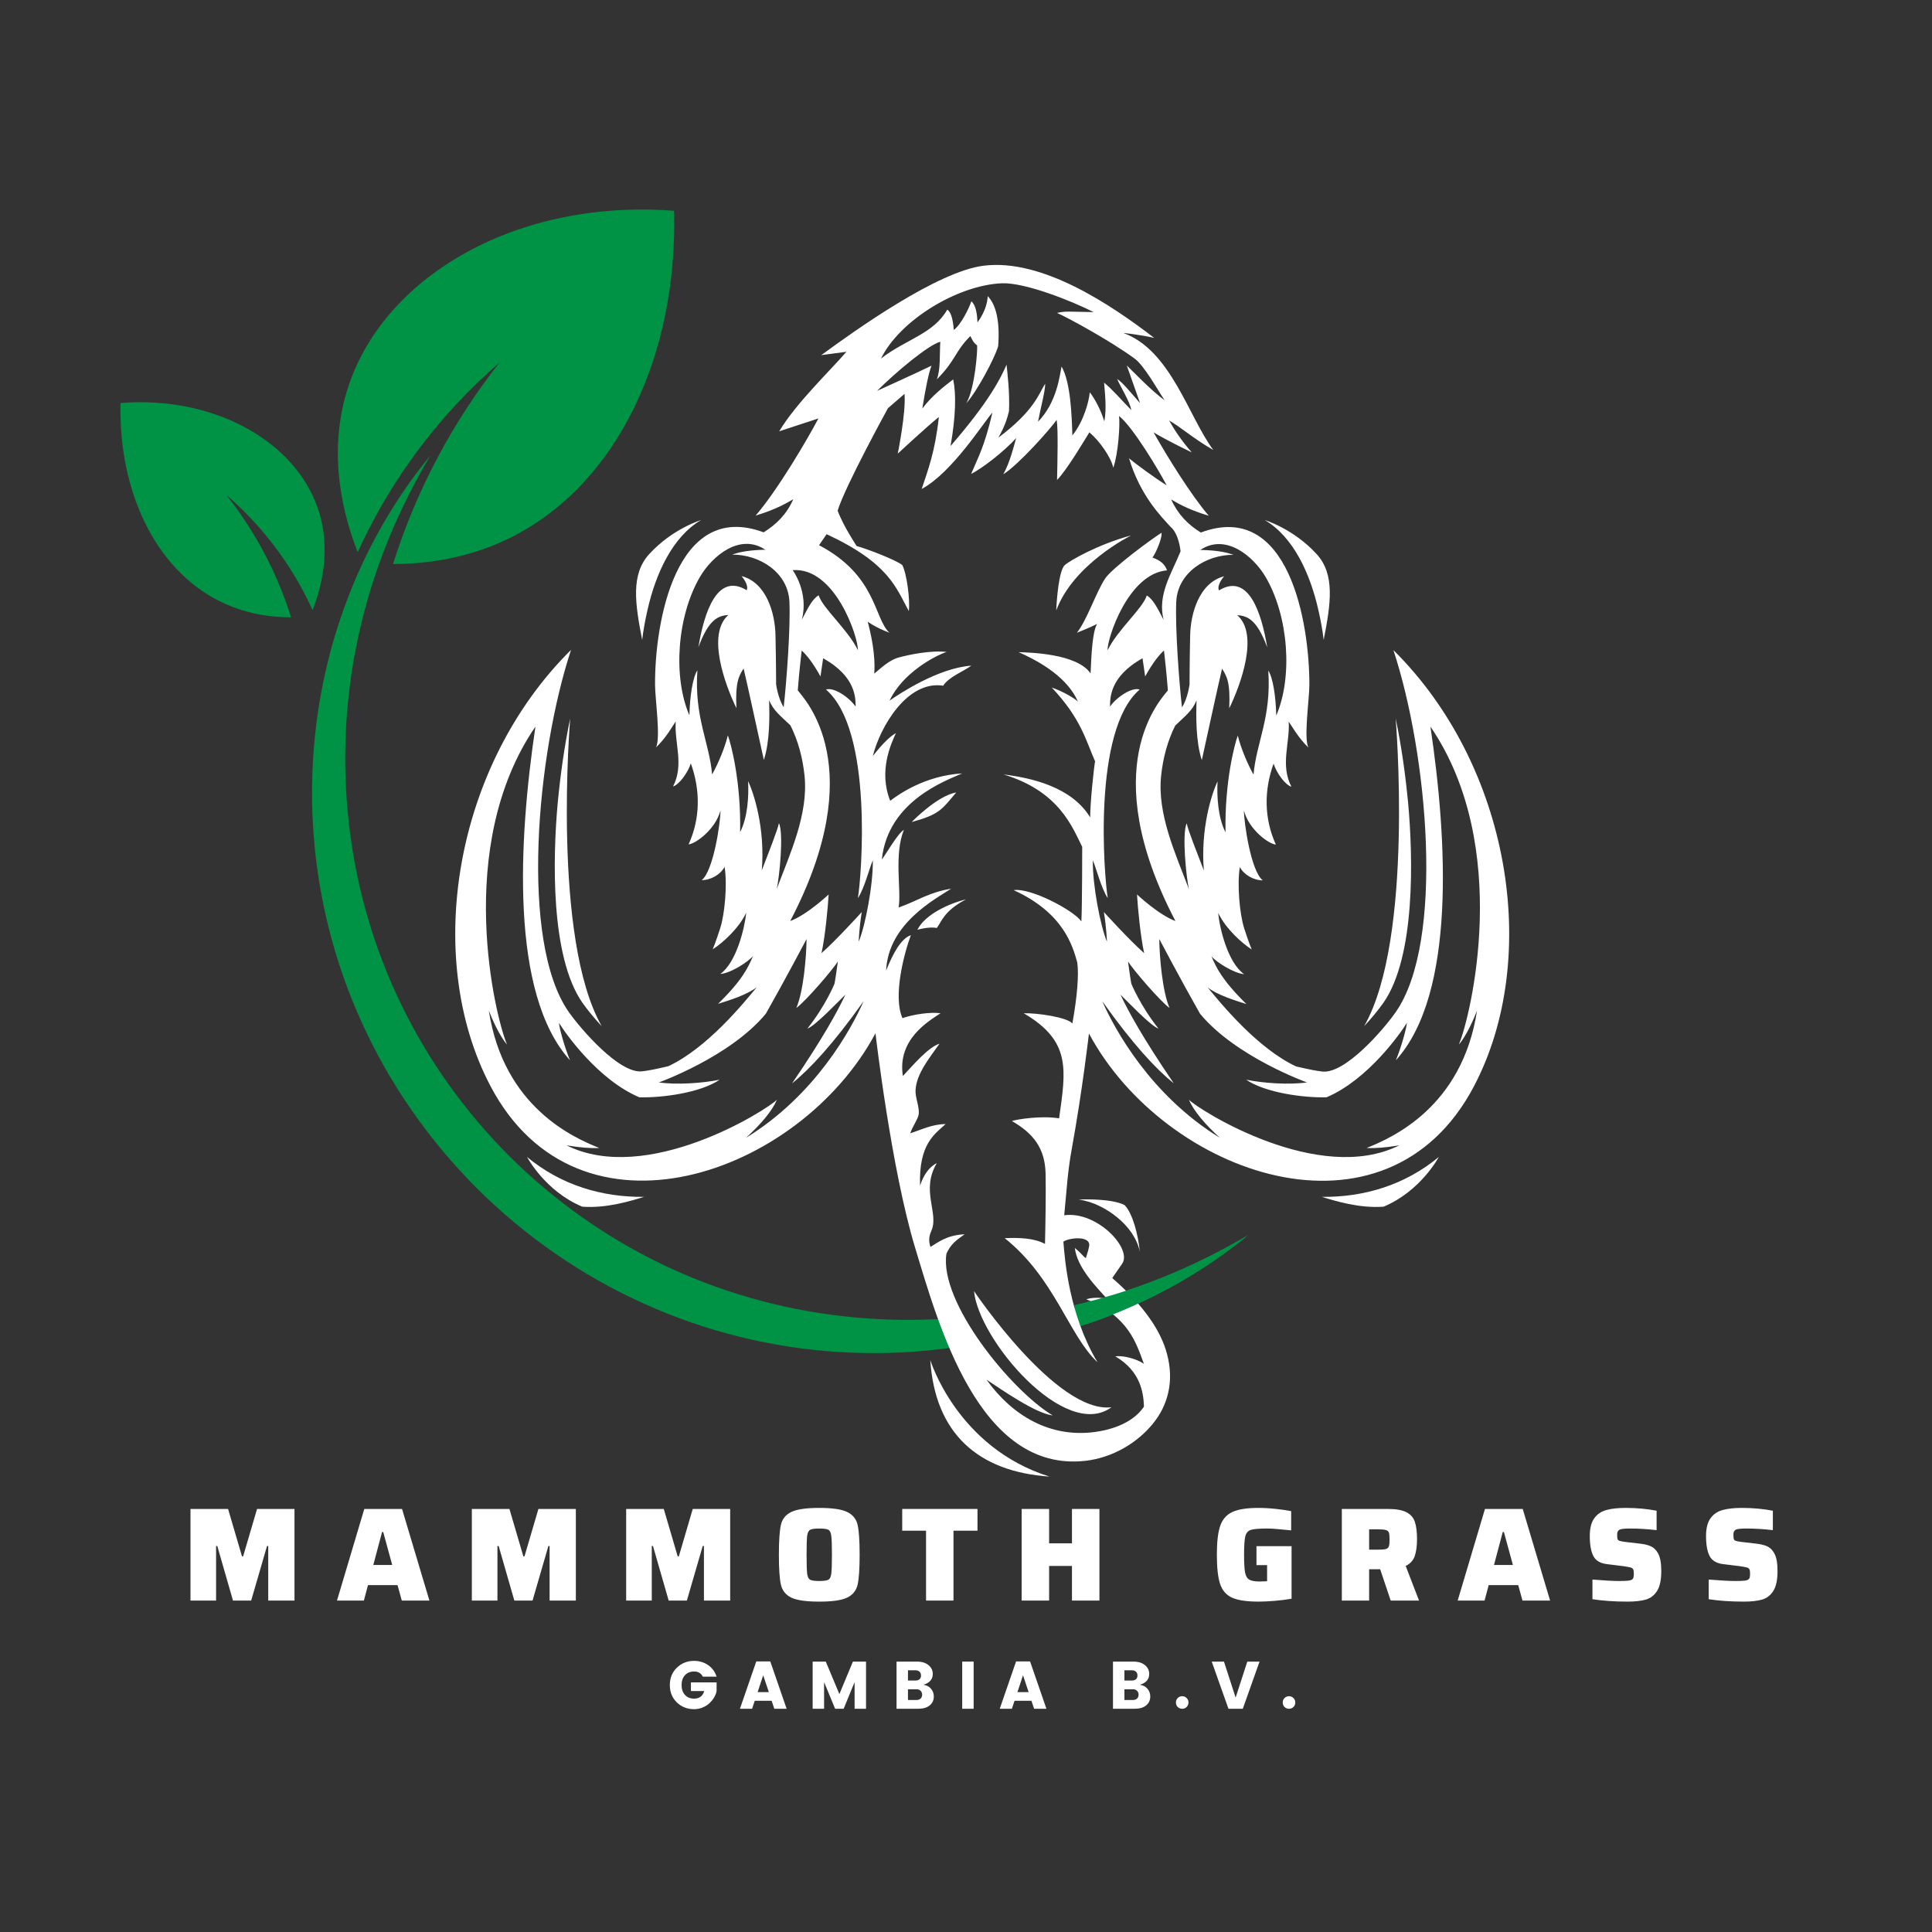
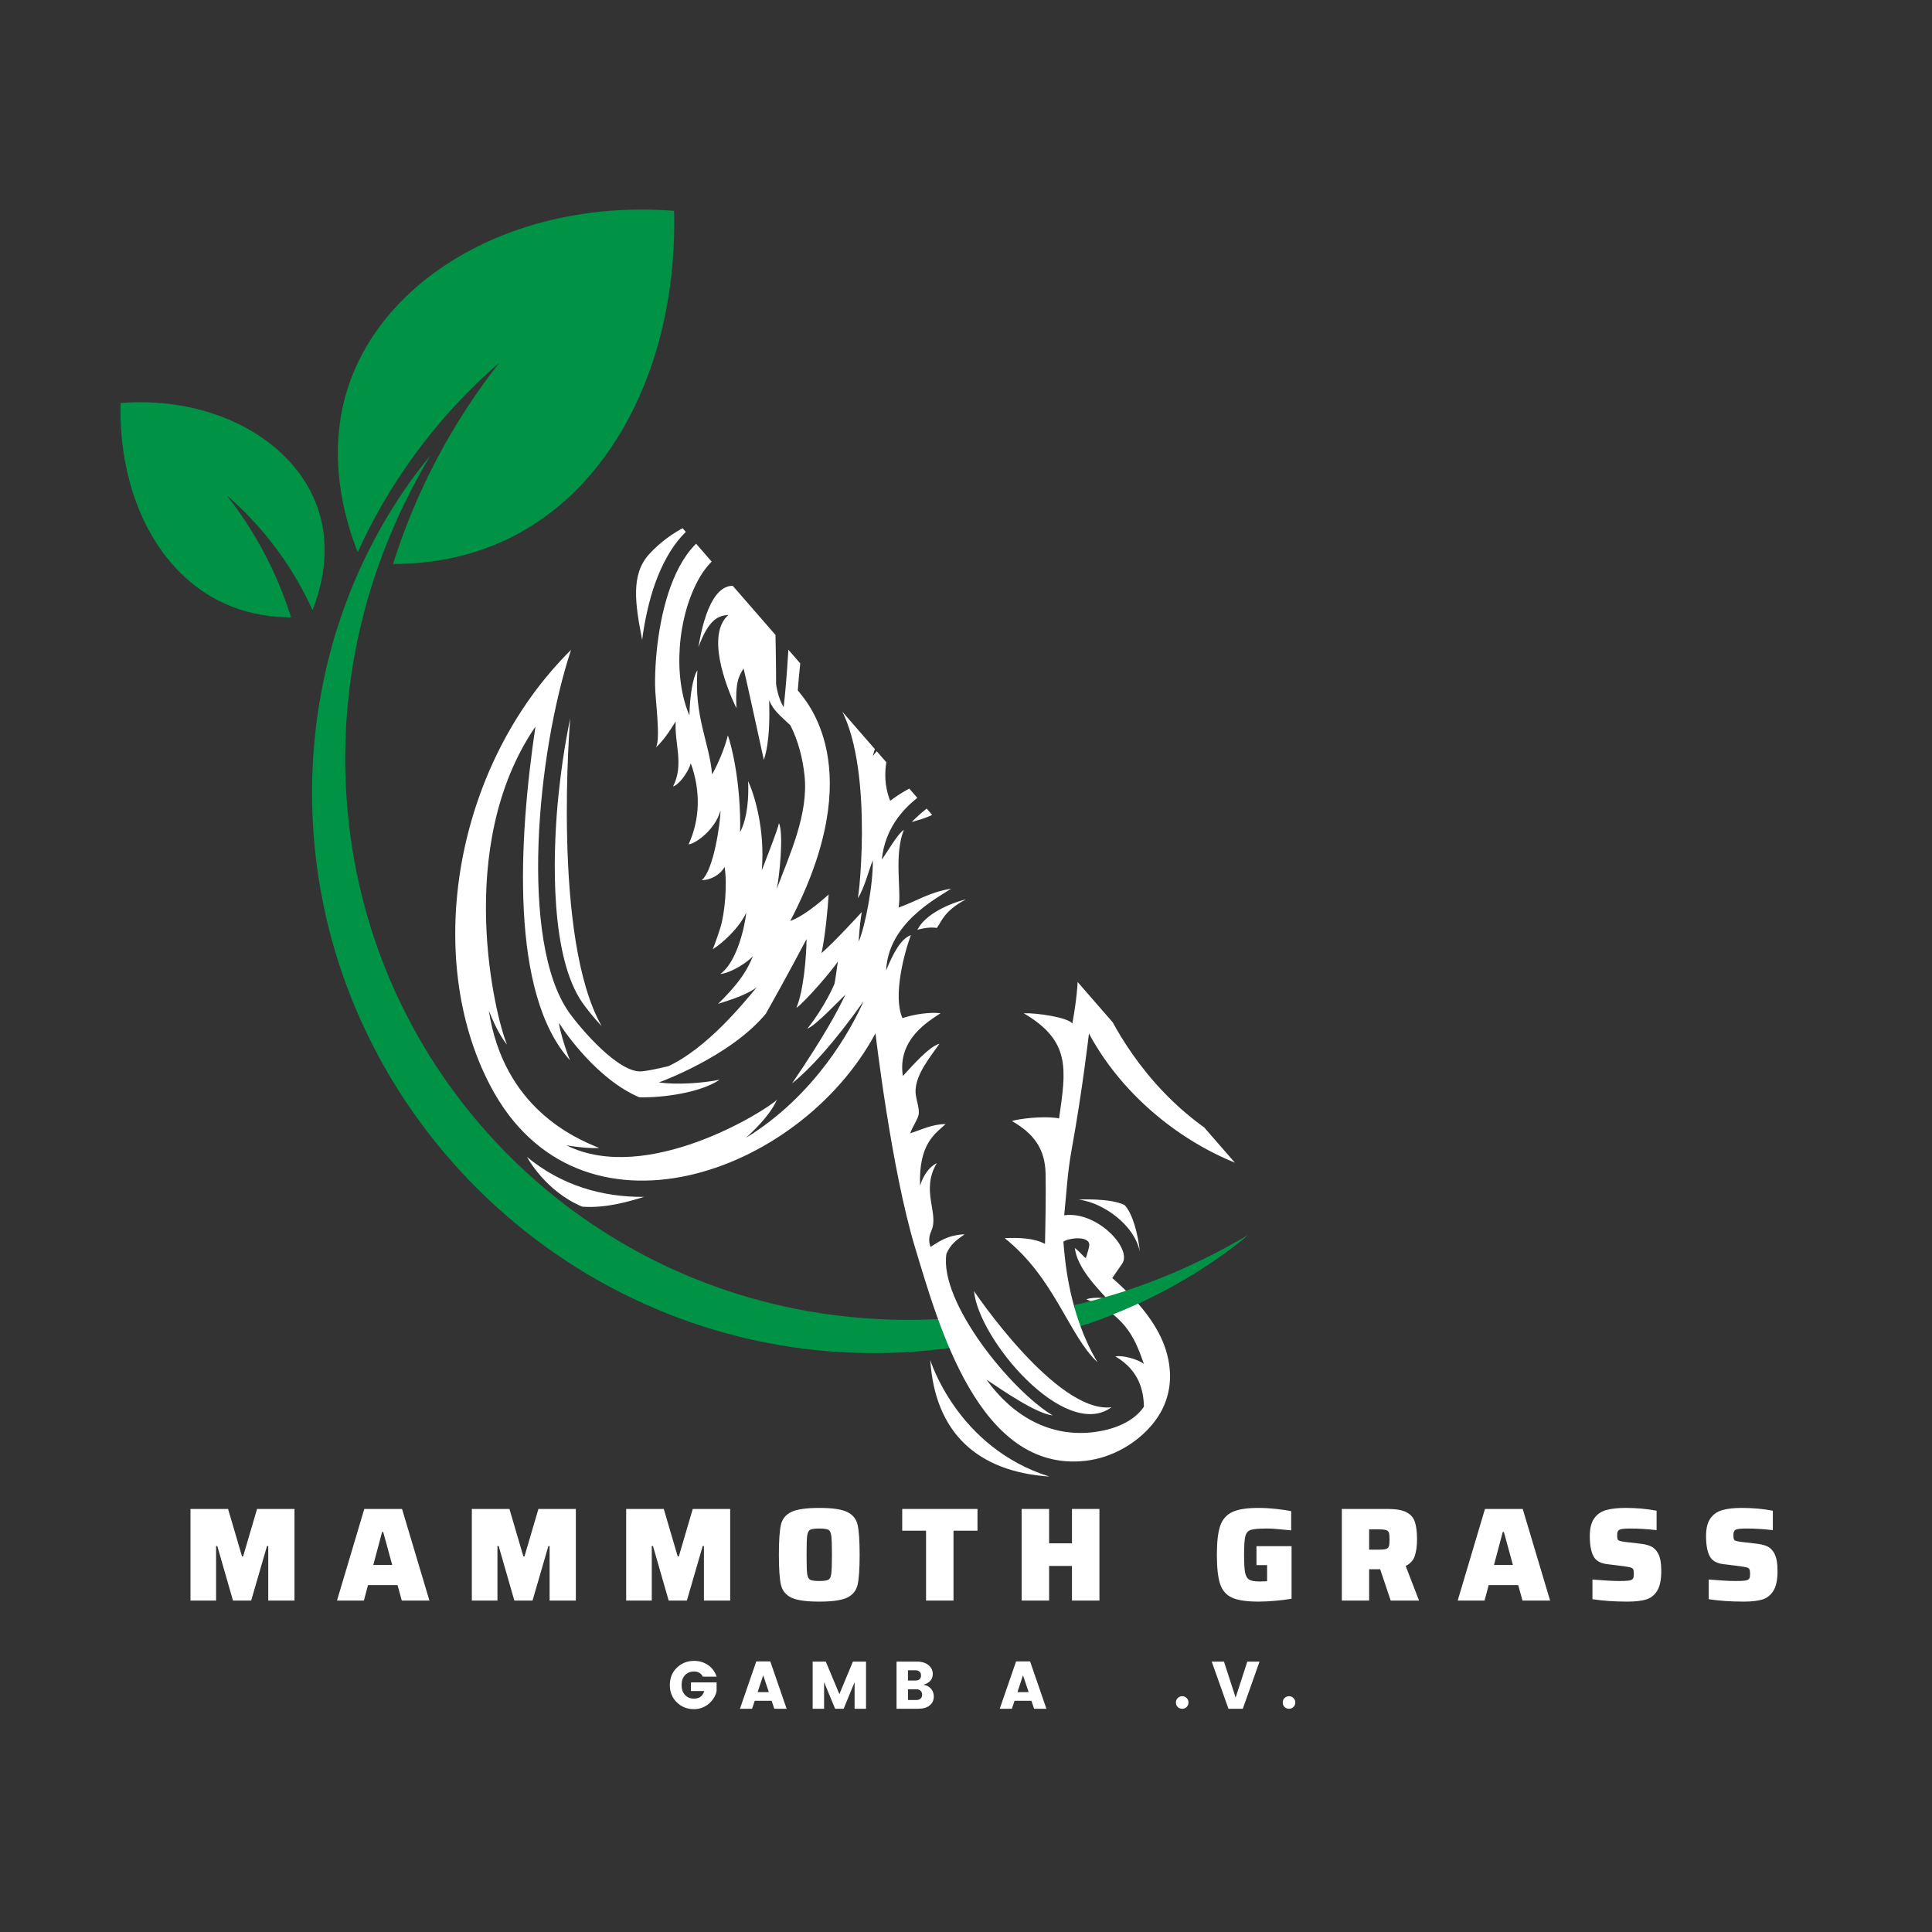
<svg xmlns="http://www.w3.org/2000/svg" width="500" viewBox="0 0 375 375" height="500" preserveAspectRatio="xMidYMid meet">
  <rect x="0" y="0" width="375" height="375" fill="#333333" stroke="none" />
  <defs>
    <clipPath id="f3ccd296de">
      <path d="M 208.578 88 L 242.246 88 L 242.246 262.746 L 208.578 262.746 Z M 208.578 88 " />
    </clipPath>
    <clipPath id="fa46410a54">
      <path d="M 60 88 L 185.746 88 L 185.746 262.746 L 60 262.746 Z M 60 88 " />
    </clipPath>
    <clipPath id="837012f6c0">
-       <path d="M 88 51.414 L 293 51.414 L 293 286.914 L 88 286.914 Z M 88 51.414 " />
+       <path d="M 88 51.414 L 293 286.914 L 88 286.914 Z M 88 51.414 " />
    </clipPath>
    <clipPath id="332aa065d3">
      <path d="M 211.055 88 L 241.805 88 L 241.805 262.746 L 211.055 262.746 Z M 211.055 88 " />
    </clipPath>
  </defs>
  <g id="bc598bbfa8">
    <g clip-rule="nonzero" clip-path="url(#f3ccd296de)">
      <path style=" stroke:none;fill-rule:nonzero;fill:#009245;fill-opacity:1;" d="M 90.504 88.449 C 89.707 89.82 88.914 91.188 88.16 92.582 L 87.598 93.621 C 87.41 93.969 87.23 94.32 87.047 94.668 C 86.863 95.02 86.676 95.367 86.504 95.719 L 85.977 96.777 L 85.711 97.305 L 85.457 97.836 L 84.945 98.902 C 84.609 99.613 84.285 100.328 83.957 101.039 L 83.484 102.117 C 83.328 102.477 83.168 102.832 83.02 103.195 C 82.723 103.922 82.406 104.641 82.125 105.367 C 80.961 108.273 79.914 111.215 78.992 114.191 C 78.078 117.168 77.285 120.168 76.617 123.199 C 75.949 126.227 75.406 129.273 74.996 132.332 C 74.801 133.863 74.613 135.395 74.477 136.93 L 74.375 138.082 C 74.34 138.465 74.316 138.852 74.289 139.234 L 74.211 140.387 L 74.148 141.539 C 73.992 144.613 73.961 147.684 74.055 150.754 C 74.152 153.824 74.387 156.883 74.723 159.922 C 74.887 161.445 75.109 162.957 75.336 164.469 L 75.707 166.73 L 76.137 168.977 C 76.449 170.473 76.762 171.965 77.133 173.445 C 77.223 173.812 77.305 174.184 77.402 174.555 L 77.699 175.66 L 77.996 176.762 C 78.098 177.133 78.207 177.496 78.312 177.859 C 79.156 180.789 80.121 183.672 81.215 186.516 C 81.488 187.227 81.777 187.93 82.055 188.637 C 82.129 188.812 82.195 188.988 82.27 189.164 L 82.492 189.688 L 82.938 190.738 C 83.227 191.438 83.555 192.125 83.863 192.82 C 84.023 193.164 84.176 193.512 84.34 193.855 L 84.836 194.879 C 90.117 205.832 97.293 215.828 105.879 224.414 C 114.492 232.973 124.52 240.121 135.5 245.387 L 136.531 245.883 C 136.875 246.047 137.223 246.199 137.57 246.355 C 138.262 246.668 138.953 246.992 139.656 247.281 L 140.707 247.723 L 141.234 247.945 C 141.41 248.02 141.586 248.086 141.766 248.16 C 142.473 248.438 143.18 248.727 143.891 249 L 146.035 249.789 L 148.195 250.535 C 149.645 251.012 151.102 251.477 152.57 251.891 C 158.465 253.59 164.461 254.781 170.559 255.465 C 173.609 255.809 176.676 256.039 179.75 256.133 C 182.828 256.227 185.91 256.195 188.992 256.043 L 190.148 255.98 C 190.535 255.957 190.918 255.926 191.305 255.898 C 191.691 255.871 192.074 255.848 192.461 255.816 L 193.613 255.711 C 195.152 255.578 196.688 255.391 198.223 255.195 C 198.992 255.094 199.758 254.973 200.523 254.867 L 201.672 254.676 C 202.051 254.609 202.438 254.559 202.816 254.484 C 204.344 254.211 205.867 253.918 207.387 253.578 C 210.422 252.914 213.434 252.125 216.418 251.211 C 219.406 250.297 222.359 249.262 225.277 248.098 C 226.008 247.816 226.727 247.504 227.453 247.211 C 227.816 247.062 228.176 246.902 228.535 246.746 L 229.617 246.273 C 230.332 245.949 231.051 245.625 231.762 245.289 L 232.828 244.781 L 233.363 244.527 L 233.891 244.262 L 234.953 243.738 C 235.305 243.562 235.652 243.375 236.004 243.195 C 236.355 243.016 236.707 242.836 237.055 242.648 L 238.102 242.086 C 239.492 241.336 240.867 240.547 242.242 239.754 L 241.316 240.5 C 241.004 240.746 240.699 241 240.383 241.238 L 239.438 241.965 C 239.121 242.211 238.801 242.445 238.48 242.68 L 237.516 243.387 C 237.191 243.621 236.863 243.844 236.539 244.074 C 236.215 244.305 235.887 244.535 235.559 244.758 L 234.562 245.426 L 234.066 245.758 L 233.562 246.082 L 232.555 246.723 C 232.219 246.945 231.875 247.145 231.535 247.355 L 230.512 247.98 C 229.82 248.383 229.133 248.793 228.434 249.184 L 227.383 249.77 C 227.035 249.969 226.68 250.156 226.324 250.344 C 223.496 251.852 220.594 253.234 217.617 254.484 C 214.645 255.727 211.613 256.832 208.52 257.797 C 205.434 258.762 202.297 259.598 199.121 260.27 C 197.531 260.605 195.938 260.91 194.332 261.172 L 193.129 261.371 C 192.727 261.434 192.328 261.488 191.922 261.547 C 191.52 261.605 191.117 261.664 190.715 261.715 L 189.504 261.863 C 186.27 262.254 183.023 262.496 179.758 262.594 C 176.492 262.676 173.227 262.629 169.965 262.426 C 169.148 262.371 168.332 262.336 167.516 262.254 L 166.293 262.145 C 165.883 262.105 165.477 262.074 165.07 262.023 L 162.629 261.738 L 160.195 261.395 C 158.578 261.141 156.961 260.863 155.352 260.535 C 154.949 260.457 154.547 260.383 154.145 260.293 L 152.945 260.027 L 151.742 259.762 C 151.34 259.668 150.945 259.562 150.547 259.465 C 144.141 257.887 137.938 255.734 131.934 253.012 C 119.926 247.613 108.93 239.973 99.594 230.68 C 97.27 228.352 95.047 225.922 92.93 223.398 C 90.82 220.871 88.816 218.258 86.938 215.555 C 83.172 210.145 79.926 204.438 77.207 198.434 C 74.477 192.445 72.32 186.262 70.738 179.875 C 70.641 179.477 70.535 179.082 70.441 178.684 L 70.176 177.484 L 69.91 176.289 C 69.824 175.891 69.75 175.488 69.668 175.086 C 69.34 173.484 69.062 171.871 68.809 170.258 C 68.305 167.027 67.973 163.773 67.77 160.52 C 67.57 157.266 67.523 154.004 67.605 150.754 C 67.703 147.504 67.945 144.266 68.336 141.039 L 68.484 139.828 C 68.535 139.426 68.594 139.027 68.652 138.625 C 68.711 138.223 68.766 137.82 68.828 137.422 L 69.027 136.223 C 69.289 134.621 69.598 133.031 69.934 131.449 C 70.105 130.656 70.293 129.871 70.469 129.082 C 70.664 128.297 70.855 127.512 71.062 126.73 L 71.379 125.562 L 71.539 124.977 L 71.711 124.395 L 72.051 123.234 C 72.16 122.844 72.289 122.465 72.41 122.078 C 73.379 119 74.484 115.977 75.73 113.008 C 76.977 110.035 78.359 107.141 79.883 104.324 C 80.25 103.613 80.652 102.918 81.043 102.223 C 81.43 101.527 81.844 100.84 82.25 100.148 L 82.875 99.129 C 83.086 98.789 83.289 98.445 83.508 98.113 L 84.156 97.105 L 84.48 96.605 L 84.812 96.109 L 85.48 95.117 C 85.703 94.785 85.938 94.465 86.164 94.137 C 86.395 93.812 86.621 93.484 86.855 93.164 L 87.562 92.203 C 87.801 91.883 88.035 91.562 88.281 91.25 L 89.008 90.305 C 89.25 89.988 89.504 89.684 89.75 89.375 Z M 90.504 88.449 " />
    </g>
    <g style="fill:#ffffff;fill-opacity:1;">
      <g transform="translate(35.425, 310.669)">
        <path style="stroke:none" d="M 16.641 0 L 16.641 -10.594 L 16.406 -10.594 L 13.328 0 L 9.797 0 L 6.75 -10.594 L 6.516 -10.594 L 6.516 0 L 1.547 0 L 1.547 -17.781 L 8.844 -17.781 L 11.547 -8.578 L 11.766 -8.578 L 14.469 -17.781 L 21.734 -17.781 L 21.734 0 Z M 16.641 0 " />
      </g>
    </g>
    <g style="fill:#ffffff;fill-opacity:1;">
      <g transform="translate(65.38, 310.669)">
        <path style="stroke:none" d="M 12.609 0 L 11.781 -3 L 6.047 -3 L 5.25 0 L 0.031 0 L 5.328 -17.781 L 12.656 -17.781 L 17.969 0 Z M 9 -13.312 L 8.781 -13.312 L 7.078 -6.906 L 10.75 -6.906 Z M 9 -13.312 " />
      </g>
    </g>
    <g style="fill:#ffffff;fill-opacity:1;">
      <g transform="translate(90.037, 310.669)">
        <path style="stroke:none" d="M 16.641 0 L 16.641 -10.594 L 16.406 -10.594 L 13.328 0 L 9.797 0 L 6.75 -10.594 L 6.516 -10.594 L 6.516 0 L 1.547 0 L 1.547 -17.781 L 8.844 -17.781 L 11.547 -8.578 L 11.766 -8.578 L 14.469 -17.781 L 21.734 -17.781 L 21.734 0 Z M 16.641 0 " />
      </g>
    </g>
    <g style="fill:#ffffff;fill-opacity:1;">
      <g transform="translate(119.993, 310.669)">
        <path style="stroke:none" d="M 16.641 0 L 16.641 -10.594 L 16.406 -10.594 L 13.328 0 L 9.797 0 L 6.75 -10.594 L 6.516 -10.594 L 6.516 0 L 1.547 0 L 1.547 -17.781 L 8.844 -17.781 L 11.547 -8.578 L 11.766 -8.578 L 14.469 -17.781 L 21.734 -17.781 L 21.734 0 Z M 16.641 0 " />
      </g>
    </g>
    <g style="fill:#ffffff;fill-opacity:1;">
      <g transform="translate(149.948, 310.669)">
        <path style="stroke:none" d="M 9.078 0.203 C 6.523 0.203 4.707 -0.055 3.625 -0.578 C 2.551 -1.109 1.883 -1.945 1.625 -3.094 C 1.363 -4.238 1.234 -6.172 1.234 -8.891 C 1.234 -11.609 1.363 -13.539 1.625 -14.688 C 1.883 -15.832 2.551 -16.664 3.625 -17.188 C 4.707 -17.719 6.523 -17.984 9.078 -17.984 C 11.617 -17.984 13.426 -17.719 14.5 -17.188 C 15.582 -16.664 16.254 -15.832 16.516 -14.688 C 16.773 -13.539 16.906 -11.609 16.906 -8.891 C 16.906 -6.172 16.773 -4.238 16.516 -3.094 C 16.254 -1.945 15.582 -1.109 14.5 -0.578 C 13.426 -0.055 11.617 0.203 9.078 0.203 Z M 9.078 -3.797 C 9.953 -3.797 10.539 -3.879 10.844 -4.047 C 11.145 -4.211 11.332 -4.609 11.406 -5.234 C 11.488 -5.859 11.531 -7.078 11.531 -8.891 C 11.531 -10.703 11.488 -11.922 11.406 -12.547 C 11.332 -13.172 11.145 -13.566 10.844 -13.734 C 10.539 -13.898 9.953 -13.984 9.078 -13.984 C 8.191 -13.984 7.598 -13.898 7.297 -13.734 C 6.992 -13.566 6.801 -13.172 6.719 -12.547 C 6.645 -11.93 6.609 -10.711 6.609 -8.891 C 6.609 -7.066 6.645 -5.844 6.719 -5.219 C 6.801 -4.602 6.992 -4.211 7.297 -4.047 C 7.598 -3.879 8.191 -3.797 9.078 -3.797 Z M 9.078 -3.797 " />
      </g>
    </g>
    <g style="fill:#ffffff;fill-opacity:1;">
      <g transform="translate(174.761, 310.669)">
        <path style="stroke:none" d="M 4.984 0 L 4.984 -13.562 L 0.359 -13.562 L 0.359 -17.781 L 14.969 -17.781 L 14.969 -13.562 L 10.312 -13.562 L 10.312 0 Z M 4.984 0 " />
      </g>
    </g>
    <g style="fill:#ffffff;fill-opacity:1;">
      <g transform="translate(196.756, 310.669)">
        <path style="stroke:none" d="M 11.312 0 L 11.312 -6.719 L 6.875 -6.719 L 6.875 0 L 1.547 0 L 1.547 -17.781 L 6.875 -17.781 L 6.875 -11.109 L 11.312 -11.109 L 11.312 -17.781 L 16.641 -17.781 L 16.641 0 Z M 11.312 0 " />
      </g>
    </g>
    <g style="fill:#ffffff;fill-opacity:1;">
      <g transform="translate(221.621, 310.669)">
        <path style="stroke:none" d="" />
      </g>
    </g>
    <g style="fill:#ffffff;fill-opacity:1;">
      <g transform="translate(234.959, 310.669)">
        <path style="stroke:none" d="M 8.922 -6.875 L 8.922 -10.562 L 15.734 -10.562 L 15.734 -0.359 C 14.805 -0.191 13.738 -0.055 12.531 0.047 C 11.32 0.148 10.254 0.203 9.328 0.203 C 7.055 0.203 5.352 -0.047 4.219 -0.547 C 3.094 -1.047 2.312 -1.926 1.875 -3.188 C 1.445 -4.457 1.234 -6.359 1.234 -8.891 C 1.234 -11.359 1.445 -13.223 1.875 -14.484 C 2.312 -15.754 3.098 -16.656 4.234 -17.188 C 5.367 -17.719 7.066 -17.984 9.328 -17.984 C 10.41 -17.984 11.562 -17.914 12.781 -17.781 C 14 -17.645 14.957 -17.504 15.656 -17.359 L 15.656 -13.625 C 15.102 -13.688 14.344 -13.758 13.375 -13.844 C 12.414 -13.938 11.66 -13.984 11.109 -13.984 C 9.523 -13.984 8.445 -13.898 7.875 -13.734 C 7.312 -13.566 6.941 -13.16 6.766 -12.516 C 6.598 -11.867 6.516 -10.66 6.516 -8.891 C 6.516 -7.316 6.578 -6.18 6.703 -5.484 C 6.836 -4.785 7.109 -4.312 7.516 -4.062 C 7.93 -3.82 8.613 -3.703 9.562 -3.703 L 10.984 -3.75 L 10.984 -6.875 Z M 8.922 -6.875 " />
      </g>
    </g>
    <g style="fill:#ffffff;fill-opacity:1;">
      <g transform="translate(258.841, 310.669)">
        <path style="stroke:none" d="M 11.094 0 L 9.047 -6.078 L 6.906 -6.078 L 6.906 0 L 1.609 0 L 1.609 -17.781 L 10.562 -17.781 C 12.164 -17.781 13.375 -17.562 14.188 -17.125 C 15 -16.688 15.535 -16.055 15.797 -15.234 C 16.066 -14.41 16.203 -13.301 16.203 -11.906 C 16.203 -10.602 16.055 -9.52 15.766 -8.656 C 15.473 -7.789 14.883 -7.145 14 -6.719 L 16.594 0 Z M 8.578 -9.875 C 9.316 -9.875 9.836 -9.914 10.141 -10 C 10.441 -10.082 10.641 -10.254 10.734 -10.516 C 10.828 -10.773 10.875 -11.219 10.875 -11.844 C 10.875 -12.477 10.832 -12.922 10.75 -13.172 C 10.664 -13.422 10.473 -13.594 10.172 -13.688 C 9.867 -13.781 9.348 -13.828 8.609 -13.828 L 6.906 -13.828 L 6.906 -9.875 Z M 8.578 -9.875 " />
      </g>
    </g>
    <g style="fill:#ffffff;fill-opacity:1;">
      <g transform="translate(282.904, 310.669)">
        <path style="stroke:none" d="M 12.609 0 L 11.781 -3 L 6.047 -3 L 5.25 0 L 0.031 0 L 5.328 -17.781 L 12.656 -17.781 L 17.969 0 Z M 9 -13.312 L 8.781 -13.312 L 7.078 -6.906 L 10.75 -6.906 Z M 9 -13.312 " />
      </g>
    </g>
    <g style="fill:#ffffff;fill-opacity:1;">
      <g transform="translate(307.562, 310.669)">
        <path style="stroke:none" d="M 8.344 0.203 C 5.789 0.203 3.52 0.047 1.531 -0.266 L 1.531 -4.078 C 3.832 -3.891 5.551 -3.797 6.688 -3.797 C 7.469 -3.797 8.051 -3.816 8.438 -3.859 C 8.82 -3.898 9.094 -3.984 9.25 -4.109 C 9.383 -4.211 9.469 -4.344 9.5 -4.5 C 9.539 -4.664 9.562 -4.914 9.562 -5.25 C 9.562 -5.625 9.52 -5.895 9.438 -6.062 C 9.363 -6.227 9.195 -6.348 8.938 -6.422 C 8.676 -6.492 8.227 -6.578 7.594 -6.672 L 4.438 -7.062 C 3.094 -7.207 2.188 -7.727 1.719 -8.625 C 1.25 -9.52 1.016 -10.82 1.016 -12.531 C 1.016 -14.031 1.305 -15.18 1.891 -15.984 C 2.473 -16.785 3.258 -17.316 4.25 -17.578 C 5.238 -17.848 6.473 -17.984 7.953 -17.984 C 10.109 -17.984 12.117 -17.801 13.984 -17.438 L 13.984 -13.672 C 12.148 -13.879 10.453 -13.984 8.891 -13.984 C 7.766 -13.984 7.055 -13.906 6.766 -13.75 C 6.598 -13.645 6.484 -13.52 6.422 -13.375 C 6.359 -13.227 6.328 -13.016 6.328 -12.734 C 6.328 -12.359 6.352 -12.094 6.406 -11.938 C 6.457 -11.781 6.582 -11.664 6.781 -11.594 C 6.977 -11.531 7.32 -11.461 7.812 -11.391 L 11.031 -11.016 C 11.82 -10.91 12.469 -10.734 12.969 -10.484 C 13.469 -10.242 13.891 -9.82 14.234 -9.219 C 14.672 -8.477 14.891 -7.312 14.891 -5.719 C 14.891 -4.008 14.617 -2.727 14.078 -1.875 C 13.535 -1.02 12.805 -0.457 11.891 -0.188 C 10.973 0.07 9.789 0.203 8.344 0.203 Z M 8.344 0.203 " />
      </g>
    </g>
    <g style="fill:#ffffff;fill-opacity:1;">
      <g transform="translate(330.126, 310.669)">
        <path style="stroke:none" d="M 8.344 0.203 C 5.789 0.203 3.52 0.047 1.531 -0.266 L 1.531 -4.078 C 3.832 -3.891 5.551 -3.797 6.688 -3.797 C 7.469 -3.797 8.051 -3.816 8.438 -3.859 C 8.82 -3.898 9.094 -3.984 9.25 -4.109 C 9.383 -4.211 9.469 -4.344 9.5 -4.5 C 9.539 -4.664 9.562 -4.914 9.562 -5.25 C 9.562 -5.625 9.52 -5.895 9.438 -6.062 C 9.363 -6.227 9.195 -6.348 8.938 -6.422 C 8.676 -6.492 8.227 -6.578 7.594 -6.672 L 4.438 -7.062 C 3.094 -7.207 2.188 -7.727 1.719 -8.625 C 1.25 -9.52 1.016 -10.82 1.016 -12.531 C 1.016 -14.031 1.305 -15.18 1.891 -15.984 C 2.473 -16.785 3.258 -17.316 4.25 -17.578 C 5.238 -17.848 6.473 -17.984 7.953 -17.984 C 10.109 -17.984 12.117 -17.801 13.984 -17.438 L 13.984 -13.672 C 12.148 -13.879 10.453 -13.984 8.891 -13.984 C 7.766 -13.984 7.055 -13.906 6.766 -13.75 C 6.598 -13.645 6.484 -13.52 6.422 -13.375 C 6.359 -13.227 6.328 -13.016 6.328 -12.734 C 6.328 -12.359 6.352 -12.094 6.406 -11.938 C 6.457 -11.781 6.582 -11.664 6.781 -11.594 C 6.977 -11.531 7.32 -11.461 7.812 -11.391 L 11.031 -11.016 C 11.82 -10.91 12.469 -10.734 12.969 -10.484 C 13.469 -10.242 13.891 -9.82 14.234 -9.219 C 14.672 -8.477 14.891 -7.312 14.891 -5.719 C 14.891 -4.008 14.617 -2.727 14.078 -1.875 C 13.535 -1.02 12.805 -0.457 11.891 -0.188 C 10.973 0.07 9.789 0.203 8.344 0.203 Z M 8.344 0.203 " />
      </g>
    </g>
    <g style="fill:#ffffff;fill-opacity:1;">
      <g transform="translate(129.576, 331.671)">
        <path style="stroke:none" d="M 1.797 -1.234 C 0.891 -2.117 0.438 -3.238 0.438 -4.594 C 0.438 -5.957 0.891 -7.082 1.797 -7.969 C 2.711 -8.852 3.828 -9.297 5.141 -9.297 C 6.16 -9.297 7.066 -9.023 7.859 -8.484 C 8.648 -7.941 9.203 -7.191 9.516 -6.234 L 6.844 -6.234 C 6.5 -6.898 5.941 -7.234 5.172 -7.234 C 4.41 -7.234 3.812 -6.992 3.375 -6.516 C 2.938 -6.047 2.719 -5.41 2.719 -4.609 C 2.719 -3.805 2.938 -3.164 3.375 -2.688 C 3.812 -2.207 4.398 -1.969 5.141 -1.969 C 5.672 -1.969 6.102 -2.098 6.438 -2.359 C 6.77 -2.629 6.992 -2.988 7.109 -3.438 L 4.531 -3.438 L 4.531 -5.125 L 9.516 -5.125 L 9.516 -3.438 C 9.348 -2.594 8.891 -1.812 8.141 -1.094 C 7.785 -0.75 7.344 -0.469 6.812 -0.25 C 6.289 -0.031 5.734 0.078 5.141 0.078 C 3.828 0.078 2.711 -0.359 1.797 -1.234 Z M 1.797 -1.234 " />
      </g>
    </g>
    <g style="fill:#ffffff;fill-opacity:1;">
      <g transform="translate(143.496, 331.671)">
        <path style="stroke:none" d="M 6.797 0 L 6.281 -1.547 L 3 -1.547 L 2.484 0 L 0.125 0 L 3.297 -9.188 L 6.016 -9.188 L 9.188 0 Z M 3.562 -3.234 L 5.734 -3.234 L 4.641 -6.5 Z M 3.562 -3.234 " />
      </g>
    </g>
    <g style="fill:#ffffff;fill-opacity:1;">
      <g transform="translate(156.752, 331.671)">
        <path style="stroke:none" d="M 11.344 -9.156 L 11.344 0 L 9.125 0 L 9.125 -5.172 L 7 0 L 5.344 0 L 3.203 -5.172 L 3.203 0 L 0.984 0 L 0.984 -9.156 L 3.531 -9.156 L 6.172 -2.844 L 8.797 -9.156 Z M 11.344 -9.156 " />
      </g>
    </g>
    <g style="fill:#ffffff;fill-opacity:1;">
      <g transform="translate(173.034, 331.671)">
        <path style="stroke:none" d="M 0.984 -9.156 L 4.953 -9.156 C 5.891 -9.156 6.633 -8.926 7.188 -8.469 C 7.738 -8.02 8.016 -7.453 8.016 -6.766 C 8.016 -5.723 7.41 -5.02 6.203 -4.656 C 6.816 -4.57 7.305 -4.316 7.672 -3.891 C 8.035 -3.461 8.219 -2.961 8.219 -2.391 C 8.219 -1.66 7.945 -1.078 7.406 -0.641 C 6.875 -0.211 6.129 0 5.172 0 L 0.984 0 Z M 3.203 -7.469 L 3.203 -5.484 L 4.672 -5.484 C 4.992 -5.484 5.25 -5.562 5.438 -5.719 C 5.633 -5.883 5.734 -6.129 5.734 -6.453 C 5.734 -6.785 5.633 -7.035 5.438 -7.203 C 5.25 -7.379 4.992 -7.469 4.672 -7.469 Z M 3.203 -1.703 L 4.891 -1.703 C 5.191 -1.703 5.441 -1.789 5.641 -1.969 C 5.848 -2.156 5.953 -2.406 5.953 -2.719 C 5.953 -3.039 5.852 -3.297 5.656 -3.484 C 5.469 -3.68 5.223 -3.781 4.922 -3.781 L 3.203 -3.781 Z M 3.203 -1.703 " />
      </g>
    </g>
    <g style="fill:#ffffff;fill-opacity:1;">
      <g transform="translate(185.78, 331.671)">
-         <path style="stroke:none" d="M 0.984 0 L 0.984 -9.156 L 3.203 -9.156 L 3.203 0 Z M 0.984 0 " />
-       </g>
+         </g>
    </g>
    <g style="fill:#ffffff;fill-opacity:1;">
      <g transform="translate(193.923, 331.671)">
        <path style="stroke:none" d="M 6.797 0 L 6.281 -1.547 L 3 -1.547 L 2.484 0 L 0.125 0 L 3.297 -9.188 L 6.016 -9.188 L 9.188 0 Z M 3.562 -3.234 L 5.734 -3.234 L 4.641 -6.5 Z M 3.562 -3.234 " />
      </g>
    </g>
    <g style="fill:#ffffff;fill-opacity:1;">
      <g transform="translate(207.178, 331.671)">
        <path style="stroke:none" d="" />
      </g>
    </g>
    <g style="fill:#ffffff;fill-opacity:1;">
      <g transform="translate(215.046, 331.671)">
-         <path style="stroke:none" d="M 0.984 -9.156 L 4.953 -9.156 C 5.891 -9.156 6.633 -8.926 7.188 -8.469 C 7.738 -8.02 8.016 -7.453 8.016 -6.766 C 8.016 -5.723 7.41 -5.02 6.203 -4.656 C 6.816 -4.57 7.305 -4.316 7.672 -3.891 C 8.035 -3.461 8.219 -2.961 8.219 -2.391 C 8.219 -1.66 7.945 -1.078 7.406 -0.641 C 6.875 -0.211 6.129 0 5.172 0 L 0.984 0 Z M 3.203 -7.469 L 3.203 -5.484 L 4.672 -5.484 C 4.992 -5.484 5.25 -5.562 5.438 -5.719 C 5.633 -5.883 5.734 -6.129 5.734 -6.453 C 5.734 -6.785 5.633 -7.035 5.438 -7.203 C 5.25 -7.379 4.992 -7.469 4.672 -7.469 Z M 3.203 -1.703 L 4.891 -1.703 C 5.191 -1.703 5.441 -1.789 5.641 -1.969 C 5.848 -2.156 5.953 -2.406 5.953 -2.719 C 5.953 -3.039 5.852 -3.297 5.656 -3.484 C 5.469 -3.68 5.223 -3.781 4.922 -3.781 L 3.203 -3.781 Z M 3.203 -1.703 " />
-       </g>
+         </g>
    </g>
    <g style="fill:#ffffff;fill-opacity:1;">
      <g transform="translate(227.793, 331.671)">
        <path style="stroke:none" d="M 2.891 -1.219 C 2.891 -0.875 2.77 -0.582 2.531 -0.344 C 2.301 -0.113 2.016 0 1.672 0 C 1.328 0 1.035 -0.113 0.797 -0.344 C 0.566 -0.582 0.453 -0.875 0.453 -1.219 C 0.453 -1.562 0.566 -1.848 0.797 -2.078 C 1.035 -2.316 1.328 -2.438 1.672 -2.438 C 2.016 -2.438 2.301 -2.316 2.531 -2.078 C 2.77 -1.848 2.891 -1.562 2.891 -1.219 Z M 2.891 -1.219 " />
      </g>
    </g>
    <g style="fill:#ffffff;fill-opacity:1;">
      <g transform="translate(235.101, 331.671)">
        <path style="stroke:none" d="M 3.344 0 L 0.094 -9.156 L 2.469 -9.156 L 4.734 -2.172 L 7 -9.156 L 9.375 -9.156 L 6.125 0 Z M 3.344 0 " />
      </g>
    </g>
    <g style="fill:#ffffff;fill-opacity:1;">
      <g transform="translate(248.526, 331.671)">
        <path style="stroke:none" d="M 2.891 -1.219 C 2.891 -0.875 2.77 -0.582 2.531 -0.344 C 2.301 -0.113 2.016 0 1.672 0 C 1.328 0 1.035 -0.113 0.797 -0.344 C 0.566 -0.582 0.453 -0.875 0.453 -1.219 C 0.453 -1.562 0.566 -1.848 0.797 -2.078 C 1.035 -2.316 1.328 -2.438 1.672 -2.438 C 2.016 -2.438 2.301 -2.316 2.531 -2.078 C 2.77 -1.848 2.891 -1.562 2.891 -1.219 Z M 2.891 -1.219 " />
      </g>
    </g>
    <path style=" stroke:none;fill-rule:nonzero;fill:#009245;fill-opacity:1;" d="M 76.281 109.48 C 87.117 109.473 94.875 106.52 99.617 104.086 C 119.863 93.703 131.512 69.035 130.848 40.922 C 100.738 38.578 75.125 53.203 67.77 74.543 C 63.09 88.129 66.996 101.004 69.426 107.18 C 72.629 100.129 76.555 93.5 81.195 87.293 C 85.836 81.09 91.09 75.449 96.953 70.375 C 92.352 76.215 88.312 82.422 84.84 88.992 C 81.367 95.562 78.512 102.395 76.281 109.48 Z M 76.281 109.48 " />
    <path style=" stroke:none;fill-rule:nonzero;fill:#009245;fill-opacity:1;" d="M 56.508 119.824 C 49.934 119.82 45.227 118.027 42.348 116.551 C 30.062 110.25 22.996 95.281 23.395 78.219 C 41.668 76.797 57.215 85.672 61.676 98.625 C 64.516 106.867 62.145 114.68 60.668 118.43 C 59.117 115.008 57.277 111.746 55.16 108.641 C 51.969 103.977 48.238 99.793 43.965 96.094 C 47.445 100.512 50.387 105.262 52.797 110.344 C 54.25 113.418 55.488 116.582 56.508 119.824 Z M 56.508 119.824 " />
    <g clip-rule="nonzero" clip-path="url(#fa46410a54)">
      <path style=" stroke:none;fill-rule:nonzero;fill:#009245;fill-opacity:1;" d="M 83.508 88.449 C 82.707 89.82 81.914 91.188 81.164 92.582 L 80.602 93.621 C 80.414 93.969 80.234 94.32 80.051 94.668 C 79.867 95.02 79.68 95.367 79.508 95.719 L 78.977 96.777 L 78.715 97.305 L 78.457 97.836 L 77.949 98.902 C 77.613 99.613 77.289 100.328 76.961 101.039 L 76.488 102.117 C 76.332 102.477 76.168 102.832 76.023 103.195 C 75.727 103.922 75.41 104.641 75.129 105.367 C 73.961 108.273 72.918 111.215 71.996 114.191 C 71.078 117.168 70.289 120.168 69.621 123.199 C 68.953 126.227 68.406 129.273 68 132.332 C 67.801 133.863 67.617 135.395 67.48 136.93 L 67.375 138.082 C 67.344 138.465 67.32 138.852 67.293 139.234 L 67.211 140.387 L 67.148 141.539 C 66.996 144.613 66.965 147.684 67.059 150.754 C 67.156 153.824 67.387 156.883 67.727 159.922 C 67.887 161.445 68.113 162.957 68.34 164.469 L 68.711 166.73 L 69.141 168.977 C 69.449 170.473 69.762 171.965 70.133 173.445 C 70.227 173.812 70.309 174.184 70.406 174.555 L 70.703 175.66 L 71 176.762 C 71.102 177.133 71.211 177.496 71.316 177.859 C 72.156 180.789 73.125 183.672 74.215 186.516 C 74.488 187.227 74.777 187.93 75.059 188.637 C 75.133 188.812 75.195 188.988 75.273 189.164 L 75.496 189.688 L 75.941 190.738 C 76.23 191.438 76.555 192.125 76.867 192.82 C 77.027 193.164 77.176 193.512 77.34 193.855 L 77.84 194.879 C 83.121 205.832 90.293 215.828 98.883 224.414 C 107.492 232.973 117.523 240.121 128.504 245.387 L 129.531 245.883 C 129.875 246.047 130.227 246.199 130.57 246.355 C 131.266 246.668 131.957 246.992 132.66 247.281 L 133.711 247.723 L 134.238 247.945 C 134.41 248.02 134.59 248.086 134.766 248.16 C 135.477 248.438 136.18 248.727 136.891 249 L 139.039 249.789 L 141.199 250.535 C 142.648 251.012 144.102 251.477 145.574 251.891 C 151.469 253.59 157.465 254.781 163.562 255.465 C 166.609 255.809 169.676 256.039 172.754 256.133 C 175.832 256.227 178.914 256.195 181.996 256.043 L 183.152 255.98 C 183.535 255.957 183.922 255.926 184.309 255.898 C 184.691 255.871 185.078 255.848 185.461 255.816 L 186.617 255.711 C 188.156 255.578 189.691 255.391 191.227 255.195 C 191.996 255.094 192.758 254.973 193.527 254.867 L 194.672 254.676 C 195.055 254.609 195.441 254.559 195.82 254.484 C 197.348 254.211 198.871 253.918 200.387 253.578 C 203.422 252.914 206.434 252.125 209.422 251.211 C 212.41 250.297 215.359 249.262 218.277 248.098 C 219.012 247.816 219.73 247.504 220.457 247.211 C 220.82 247.062 221.18 246.902 221.539 246.746 L 222.621 246.273 C 223.336 245.949 224.051 245.625 224.766 245.289 L 225.832 244.781 L 226.363 244.527 L 226.895 244.262 L 227.953 243.738 C 228.309 243.562 228.656 243.375 229.008 243.195 C 229.359 243.016 229.711 242.836 230.059 242.648 L 231.102 242.086 C 232.496 241.336 233.871 240.547 235.246 239.754 L 234.32 240.5 C 234.008 240.746 233.703 241 233.387 241.238 L 232.438 241.965 C 232.125 242.211 231.805 242.445 231.484 242.68 L 230.52 243.387 C 230.195 243.621 229.867 243.844 229.543 244.074 C 229.215 244.305 228.891 244.535 228.559 244.758 L 227.566 245.426 L 227.07 245.758 L 226.566 246.082 L 225.559 246.723 C 225.223 246.945 224.879 247.145 224.539 247.355 L 223.516 247.98 C 222.824 248.383 222.137 248.793 221.438 249.184 L 220.387 249.77 C 220.039 249.969 219.684 250.156 219.328 250.344 C 216.5 251.852 213.598 253.234 210.621 254.484 C 207.648 255.727 204.613 256.832 201.523 257.797 C 198.434 258.762 195.301 259.598 192.125 260.27 C 190.535 260.605 188.941 260.91 187.336 261.172 L 186.133 261.371 C 185.73 261.434 185.328 261.488 184.926 261.547 C 184.523 261.605 184.121 261.664 183.719 261.715 L 182.508 261.863 C 179.273 262.254 176.027 262.496 172.762 262.594 C 169.496 262.676 166.23 262.629 162.965 262.426 C 162.148 262.371 161.332 262.336 160.516 262.254 L 159.293 262.145 C 158.887 262.105 158.477 262.074 158.07 262.023 L 155.633 261.738 L 153.199 261.395 C 151.578 261.141 149.961 260.863 148.355 260.535 C 147.953 260.457 147.547 260.383 147.148 260.293 L 145.945 260.027 L 144.746 259.762 C 144.344 259.668 143.949 259.562 143.551 259.465 C 137.145 257.887 130.941 255.734 124.934 253.012 C 112.926 247.613 101.934 239.973 92.598 230.68 C 90.273 228.352 88.051 225.922 85.93 223.398 C 83.824 220.871 81.816 218.258 79.941 215.555 C 76.172 210.145 72.93 204.438 70.207 198.434 C 67.48 192.445 65.324 186.262 63.742 179.875 C 63.645 179.477 63.539 179.082 63.445 178.684 L 63.18 177.484 L 62.914 176.289 C 62.824 175.891 62.754 175.488 62.672 175.086 C 62.344 173.484 62.066 171.871 61.812 170.258 C 61.309 167.027 60.973 163.773 60.773 160.52 C 60.57 157.266 60.523 154.004 60.609 150.754 C 60.707 147.504 60.949 144.266 61.336 141.039 L 61.484 139.828 C 61.539 139.426 61.598 139.027 61.656 138.625 C 61.711 138.223 61.77 137.82 61.832 137.422 L 62.031 136.223 C 62.293 134.621 62.602 133.031 62.938 131.449 C 63.105 130.656 63.293 129.871 63.473 129.082 C 63.668 128.297 63.855 127.512 64.066 126.73 L 64.383 125.562 L 64.543 124.977 L 64.711 124.395 L 65.051 123.234 C 65.164 122.844 65.293 122.465 65.414 122.078 C 66.383 119 67.488 115.977 68.734 113.008 C 69.98 110.035 71.363 107.141 72.883 104.324 C 73.254 103.613 73.656 102.918 74.043 102.223 C 74.434 101.527 74.848 100.84 75.25 100.148 L 75.879 99.129 C 76.09 98.789 76.289 98.445 76.512 98.113 L 77.16 97.105 L 77.484 96.605 L 77.816 96.109 L 78.484 95.117 C 78.707 94.785 78.941 94.465 79.168 94.137 C 79.398 93.812 79.625 93.484 79.859 93.164 L 80.566 92.203 C 80.805 91.883 81.039 91.562 81.285 91.25 L 82.012 90.305 C 82.25 89.988 82.504 89.684 82.754 89.375 Z M 83.508 88.449 " />
    </g>
    <g clip-rule="nonzero" clip-path="url(#837012f6c0)">
      <path style=" stroke:none;fill-rule:evenodd;fill:#ffffff;fill-opacity:1;" d="M 159.492 68.918 C 164.293 68.281 164.293 68.281 164.293 68.281 C 160.961 72.129 154.531 78.242 151.238 83.719 C 158.855 81.219 158.855 81.219 158.855 81.219 C 156.793 85.148 150.957 95.109 146.672 100.07 C 150.957 98.801 153.18 97.332 153.977 96.895 C 152.707 99.793 150.723 101.777 148.219 103.324 C 131.113 96.977 127.066 120.945 127.145 132.934 C 127.145 135.551 128.297 143.488 127.305 145.078 C 129.289 143.293 130.836 140.434 131.156 140.035 C 130.875 144.324 132.82 148.371 130.641 152.656 C 131.789 152.301 133.496 150.039 134.09 148.172 C 135.957 153.371 135.957 158.848 133.656 163.891 C 134.965 163.809 138.895 160.992 139.848 157.301 C 139.848 159.602 138.496 169.047 136.195 170.836 C 137.98 170.836 139.887 169.723 140.641 168.254 C 141.195 171.629 140.68 177.383 139.805 180.121 C 138.934 182.859 138.34 184.25 138.34 184.25 C 140.242 183.059 143.418 180.199 144.848 177.145 C 144.531 180.16 142.941 186.828 139.805 189.051 C 141.871 188.895 145.324 186.629 146.156 185.559 C 145.242 187.742 144.094 190.242 139.371 194.848 C 141.512 194.172 145.125 193.059 146.91 191.59 C 144.293 194.766 137.266 203.418 129.727 206.949 C 127.188 207.547 125.758 207.824 124.645 207.941 C 120.242 208.457 112.82 199.848 110.398 196.434 C 100.832 182.742 104.168 146.387 110.836 126.145 C 88.172 148.57 82.062 185.836 95.199 210.801 C 112.305 243.305 155.207 228.066 169.93 200.562 C 169.93 200.562 172.984 226.914 177.629 242.195 C 182.152 257.078 189.973 285.852 210.648 283.547 C 215.93 282.953 220.73 280.094 223.785 276.324 C 226.645 272.832 227.953 268.188 226.523 262.832 C 225.414 258.586 222.359 253.703 215.887 248.066 C 216.84 246.68 217.438 245.805 217.832 245.25 C 219.777 242.312 212.91 235.012 206.562 235.883 C 207 231.559 207.195 227.59 207.992 223.223 C 210.133 211.434 211.363 200.602 211.363 200.602 C 226.09 228.066 268.992 243.344 286.098 210.84 C 299.234 185.836 293.121 148.609 270.461 126.188 C 277.125 146.426 280.461 182.781 270.895 196.473 C 268.516 199.887 261.055 208.5 256.648 207.984 C 255.535 207.863 254.109 207.586 251.566 206.992 C 244.027 203.457 237.004 194.805 234.383 191.633 C 236.168 193.098 239.781 194.211 241.922 194.887 C 237.199 190.242 236.051 187.781 235.137 185.598 C 235.969 186.672 239.422 188.895 241.488 189.09 C 238.312 186.867 236.723 180.16 236.445 177.184 C 237.914 180.281 241.09 183.098 242.957 184.289 C 242.957 184.289 242.359 182.898 241.488 180.16 C 240.613 177.422 240.098 171.668 240.652 168.293 C 241.406 169.762 243.312 170.875 245.098 170.875 C 242.797 169.09 241.449 159.645 241.449 157.34 C 242.398 161.031 246.289 163.848 247.641 163.93 C 245.336 158.848 245.336 153.371 247.203 148.211 C 247.797 150.117 249.504 152.379 250.656 152.699 C 248.473 148.41 250.379 144.363 250.141 140.078 C 250.496 140.512 252.043 143.332 253.988 145.117 C 252.996 143.531 254.148 135.59 254.148 132.973 C 254.188 120.945 250.18 96.977 233.074 103.363 C 230.574 101.816 228.629 99.832 227.32 96.938 C 228.074 97.371 230.336 98.84 234.621 100.109 C 231.129 96.023 226.566 88.641 223.906 83.918 C 226.645 85.586 231.328 87.809 231.328 87.809 C 229.305 85.547 227.836 83.242 226.922 81.617 C 229.066 82.809 231.883 85.309 235.496 87.332 C 230.691 80.902 227.277 67.965 218.031 64.629 C 218.031 64.629 221.008 64.906 224.023 65.582 C 215.691 59.191 202.316 50.145 190.926 51.574 C 181.996 52.684 166.199 63.953 159.371 68.957 Z M 209.379 232.828 C 209.379 232.828 215.531 232.508 218.27 233.898 C 219.816 235.445 220.93 239.613 221.246 243.027 C 221.008 241.676 220.375 240.367 219.617 239.258 C 218.109 237.074 215.809 235.25 213.43 234.098 C 212.156 233.461 210.77 233.027 209.34 232.828 Z M 180.566 263.98 C 180.566 263.98 185.727 280.969 203.703 286.605 C 189.773 285.652 181.48 278.152 180.566 263.98 Z M 102.301 224.57 C 102.301 224.57 105.793 231.199 113.016 234.215 C 117.738 234.574 122.543 233.066 125.004 232.312 C 116.828 232.391 108.93 230.051 102.301 224.57 Z M 136.074 100.945 C 136.074 100.945 130.52 102.609 125.996 107.57 C 122.422 111.5 123.258 117.137 124.645 124.203 C 124.883 122.219 125.242 120.312 125.676 118.406 C 127.305 111.184 130.598 104.16 136.074 100.945 Z M 110.676 139.441 C 110.676 139.441 107.062 182.105 116.789 199.172 C 115.438 197.742 114.129 196.156 113.059 194.648 C 106.785 185.68 107.301 166.309 108.254 155.832 C 108.77 150.477 109.523 144.918 110.676 139.441 Z M 279.27 224.57 C 279.27 224.57 275.777 231.199 268.555 234.215 C 263.832 234.574 259.027 233.066 256.57 232.312 C 264.746 232.391 272.641 230.051 279.27 224.57 Z M 245.496 100.945 C 245.496 100.945 251.051 102.609 255.578 107.57 C 259.148 111.5 258.316 117.137 256.926 124.203 C 256.688 122.219 256.332 120.312 255.895 118.406 C 254.266 111.184 250.973 104.16 245.496 100.945 Z M 270.895 139.441 C 270.895 139.441 274.508 182.105 264.785 199.172 C 266.133 197.742 267.441 196.156 268.516 194.648 C 274.785 185.68 274.27 166.309 273.316 155.832 C 272.801 150.477 272.047 144.918 270.895 139.441 Z M 232.875 106.816 C 237.797 103.406 243.234 107.852 245.695 112.059 C 250.141 119.715 250.934 131.465 247.719 138.887 C 247.641 135.117 247.043 131.426 246.172 130.156 C 246.805 139.281 243.828 144.164 243.312 150.355 C 242.16 148.332 240.812 145.117 240.258 142.773 C 239.66 144.324 237.676 151.785 237.875 161.547 C 236.406 158.73 236.168 154.523 236.328 151.664 C 235.215 153.969 232.992 160.832 233.668 168.969 C 232.281 165.359 230.574 161.07 230.336 159.801 C 229.383 161.863 230.254 170.359 230.77 172.582 C 228.191 165.754 224.578 158.016 225.375 150.555 C 225.73 147.141 226.645 143.727 228.113 140.832 C 230.098 138.926 231.445 137.934 232.238 135.949 C 232.16 139.043 232.082 143.926 233.273 147.539 C 234.543 141.781 236.367 133.289 237.199 129.797 C 238.152 131.266 238.828 132.535 238.59 137.496 C 240.812 132.934 244.426 123.09 240.137 119.398 C 242.043 119.559 243.906 120.074 245.973 125.668 C 244.859 118.883 242.32 111.105 236.605 114.598 C 236.09 113.566 237.598 111.859 237.598 111.859 C 232.797 113.09 231.09 119.004 231.008 123.367 C 230.891 128.766 230.891 132.852 230.891 132.852 C 230.891 132.852 230.535 135.59 229.422 137.297 C 228.867 132.496 228.074 121.742 228.312 116.781 C 228.59 111.105 234.145 107.652 239.422 107.691 C 238.668 107.453 237.121 106.816 232.875 106.738 Z M 175.605 76.418 L 172.352 79.234 C 172.352 79.234 164.016 94.395 162.586 99.117 C 163.699 102.137 166.277 105.984 166.277 105.984 C 168.422 106.578 173.977 108.723 175.129 109.676 C 176.004 111.305 176.676 116.461 176.398 118.605 C 173.898 114.043 172.551 109.32 160.445 103.684 C 158.977 105.824 158.977 105.824 158.977 105.824 C 170.168 111.699 169.613 119.996 172.629 122.812 C 169.891 121.781 168.422 120.668 168.422 120.668 C 169.016 122.93 169.969 126.98 169.691 130.75 C 170.961 129.719 172.551 128.129 174.453 127.613 C 176.398 127.098 180.527 126.188 183.742 126.543 C 181.52 127.258 175.207 130.59 172.668 135.988 C 174.652 134.598 182.191 129.637 188.543 129.203 C 186.875 130.395 184.18 131.387 183.066 133.09 C 176.082 132.02 170.844 141.07 169.414 146.742 C 171.637 143.926 172.906 142.855 173.898 142.301 C 172.945 144.363 170.484 149.68 172.789 155.438 C 174.336 154.246 179.496 150.555 186.758 150.117 C 183.66 151.508 172.352 155.438 171.16 166.828 C 172.035 165.715 174.176 161.863 175.445 161.07 C 173.461 165.992 175.012 172.977 174.414 176.152 C 177.945 174.922 180.328 173.176 184.613 172.5 C 181.438 174.566 172.43 179.289 171.992 188.375 C 173.383 184.965 174.891 182.184 176.797 181.512 C 175.527 184.926 173.262 193.336 175.168 197.625 C 177.152 196.91 180.527 196.395 182.551 196.672 C 180.25 198.219 174.137 201.711 175.246 208.855 C 177.312 206.633 180.289 203.18 182.352 202.586 C 180.527 205.203 177.867 208.379 177.707 211.594 C 177.629 213.141 178.543 214.93 178.305 216.355 C 178.145 217.27 177.074 218.738 176.676 219.969 C 178.82 219.293 180.965 218.184 183.543 218.184 C 181.48 220.086 178.305 221.992 178.582 230.129 C 179.215 228.184 180.289 226.516 181.836 225.762 C 178.66 231.082 182.273 235.445 180.805 238.82 C 180.488 239.574 180.09 240.566 180.605 242.035 C 181.957 241.242 183.66 239.734 187.234 239.574 C 185.605 240.727 184.535 241.48 183.703 243.344 C 182.234 252.711 196.281 269.934 204.34 274.738 C 201.004 274.34 194.617 269.855 191.48 267.793 C 196.48 274.777 203.785 279.102 212.477 277.953 C 216.047 277.477 219.977 276.086 222.039 273.031 C 221.961 270.453 221.445 266.164 216.484 263.27 C 217.953 263.031 220.77 263.785 222.039 264.738 C 220.531 260.688 219.062 255.488 210.848 252.195 C 211.879 251.797 214.062 251.797 214.977 252.195 C 212.754 249.773 209.062 246.004 208.625 242.234 C 210.016 243.344 210.371 244.059 210.77 244.18 C 211.125 243.105 211.324 242.352 211.402 241.914 C 211.801 239.734 207.434 240.25 206.402 241.004 C 206.68 244.457 207.473 255.172 213.031 264.418 C 207.473 259.258 204.734 248.066 195.012 240.328 C 197.789 240.211 200.688 240.289 202.832 241.441 C 202.91 238.027 203.031 231.754 202.949 227.785 C 202.832 222.906 200.609 220.008 196.402 217.586 C 197.512 217.23 202.156 216.516 205.57 217.07 C 206.918 207.547 207.91 202.07 198.703 196.672 C 201.203 196.594 207.117 197.426 208.148 198.656 C 209.102 193.336 209.418 189.211 209.102 186.828 C 208.23 183.734 206.523 177.223 196.758 172.781 C 200.012 172.262 208.426 176.707 209.895 178.852 C 210.055 175.758 210.055 164.367 210.055 164.367 C 208.148 160.594 205.609 153.57 194.773 150.316 C 200.25 150.992 207.992 152.738 211.602 158.652 C 211.602 155.633 212.355 148.77 212.555 147.777 C 210.77 143.727 209.816 139.441 204.141 133.449 C 205.926 134.043 208.508 135.434 209.223 136.188 C 208.109 133.609 205.293 129.918 197.711 126.582 C 199.773 126.66 209.023 126.82 211.68 130.711 C 211.84 127.02 212.039 122.574 212.953 121.105 C 211.484 121.859 209.023 122.812 209.023 122.812 C 210.969 120.391 212.715 115.035 214.5 112.297 C 215.809 110.312 223.43 104.676 225.453 103.406 C 225.613 104.676 223.984 108.047 223.668 108.207 C 225.293 108.801 226.09 109.516 226.523 110.707 C 219.023 111.305 214.895 123.883 214.977 126.227 C 216.961 122.176 221.723 118.207 222.594 115.59 C 223.785 116.266 224.66 118.012 225.852 120.312 C 224.621 115.391 227.398 111.344 229.145 107.016 C 229.145 107.016 228.867 103.602 227.16 102.215 C 225.492 100.348 221.367 96.34 219.145 88.957 C 220.254 89.91 224.301 92.887 226.445 94.199 C 224.977 91.379 219.855 82.809 217.199 80.742 C 217.438 82.289 217.039 88.203 216.086 90.785 C 215.648 88.719 213.348 85.504 211.445 83.918 C 210.57 85.309 207.156 91.141 205.172 93.164 C 205.254 89.395 205.41 83.203 205.094 81.496 C 204.062 83.047 197.711 90.227 194.734 92.055 C 196.004 89.832 196.797 86.578 197.234 85.031 C 195.094 87.449 190.648 90.941 188.504 91.977 C 189.895 88.641 191.043 86.816 192.633 80.07 C 190.926 81.973 184.812 91.738 178.898 94.91 C 180.09 91.301 181.48 87.809 182.234 80.941 C 180.168 82.57 174.254 88.047 174.254 88.047 C 174.254 88.047 175.883 80.07 175.566 76.457 Z M 219.422 104 C 219.422 104 208.348 109.477 205.016 118.484 C 205.094 116.422 205.531 110.59 206.719 109.637 C 207.91 108.684 213.07 105.707 219.422 103.961 Z M 176.953 159.562 C 176.953 159.562 181.836 154.484 185.605 153.809 C 182.75 157.184 182.391 158.055 176.953 159.562 Z M 178.066 180.48 C 178.066 180.48 180.207 179.805 181.836 180.121 C 182.789 178.852 183.227 176.789 187.512 174.566 C 184.336 175.32 179.535 177.461 178.066 180.48 Z M 189.059 250.609 C 189.059 250.609 205.055 274.422 215.73 273.148 C 206.719 279.777 189.934 260.012 189.059 250.609 Z M 153.855 110.668 C 153.855 110.668 157.031 114.875 155.641 120.273 C 156.832 117.969 157.707 116.223 158.898 115.551 C 159.77 118.168 164.531 122.137 166.516 126.188 C 166.598 123.684 162.07 109.992 153.816 110.668 Z M 170.961 69.672 C 174.613 62.129 185.965 55.305 194.496 54.984 C 199.102 54.828 208.23 58.52 212.277 60.582 C 207.238 60.504 206.879 60.344 205.172 60.742 C 207.039 61.535 215.332 66.02 220.215 69.59 C 222.078 70.941 224.539 75.426 226.047 77.688 C 223.43 75.82 219.738 71.895 218.707 70.941 C 221.285 78.242 221.285 78.242 221.285 78.242 C 219.301 76.02 217.992 74.312 216.84 73.559 C 217.398 74.949 219.301 77.887 219.578 79.594 C 217.871 77.848 215.77 75.426 214.301 74.273 C 214.422 75.781 214.855 79.434 214.34 81.773 C 213.707 79.672 212.555 77.449 211.523 76.141 C 211.402 77.766 210.371 81.773 208.148 84.512 C 208.031 80.824 207.832 74.234 206.047 71.137 C 205.688 72.844 205.172 78.082 201.48 81.855 C 202.078 78.758 202.871 75.941 202.871 74.473 C 201.602 76.457 200.809 79.672 193.781 84.949 C 195.051 82.727 195.527 81.141 195.848 79.789 C 196.004 76.059 195.527 72.328 195.371 70.781 C 194.258 73.359 192.035 77.887 184.496 86.578 C 185.527 80.824 185.605 76.379 185.012 73.641 C 183.105 75.105 180.805 76.895 179.02 79.312 C 179.691 75.105 180.289 72.289 180.805 70.98 C 178.223 72.25 170.246 75.863 170.246 75.863 C 173.859 72.25 180.207 66.93 182.512 66.336 C 182.352 68.836 182.59 71.656 181.836 73.641 C 185.645 69.789 185.25 68.32 188.344 65.227 C 188.781 66.02 188.82 66.375 189.656 67.051 C 189.773 67.805 189.258 75.387 187.551 78.281 C 189.574 76.059 193.027 69.629 193.742 67.211 C 193.863 65.703 194.258 60.066 191.719 57.484 C 191.559 60.383 189.734 62.488 189.734 62.605 C 189.656 60.977 189.457 59.312 188.543 58.477 C 188.148 59.668 186.559 63.043 185.129 64.035 C 184.973 61.891 184.535 60.461 183.859 60.105 C 181.16 64.828 175.883 65.82 171 69.59 Z M 127.82 210.125 C 127.82 210.125 141.711 205.164 148.656 196.75 C 152.586 189.805 156.555 182.266 156.555 182.266 C 156.516 185.758 155.961 192.387 154.57 195.641 C 156.355 194.371 161.594 188.258 162.629 186.629 C 162.031 190.996 161.953 190.996 161.953 190.996 C 161.953 190.996 160.246 195.203 156.715 199.648 C 158.262 199.133 162.984 194.094 164.094 193.059 C 162.629 196.156 159.891 201.273 153.738 210.285 C 157.148 207.547 161.715 202.664 167.629 194.328 C 165.246 199.727 158.262 212.586 144.809 220.84 C 147.625 218.262 149.848 215.684 150.801 213.461 C 148.617 215.602 125.559 230.09 109.961 222.309 C 112.582 222.746 114.605 222.906 116.312 222.824 C 111.508 220.883 97.777 215.008 94.879 196.156 C 95.477 197.703 96.945 201.078 98.41 202.742 C 96.191 197.586 87.973 164.367 103.93 141.027 C 100.676 162.898 98.93 192.863 110.637 205.801 C 109.445 202.902 108.57 199.488 108.492 198.535 C 109.684 200.48 116.035 209.57 124.09 212.984 C 128.574 213.102 135.957 212.109 139.688 209.57 C 136.434 210.246 131.273 210.602 127.82 210.086 Z M 253.75 210.125 C 253.75 210.125 239.859 205.164 232.914 196.75 C 228.984 189.805 225.016 182.266 225.016 182.266 C 225.055 185.758 225.613 192.387 227 195.641 C 225.215 194.371 219.977 188.258 218.945 186.629 C 219.539 190.996 219.617 190.996 219.617 190.996 C 219.617 190.996 221.324 195.203 224.859 199.648 C 223.309 199.133 218.586 194.094 217.477 193.059 C 218.945 196.156 221.684 201.273 227.836 210.285 C 224.422 207.547 219.855 202.664 213.945 194.328 C 216.324 199.727 223.309 212.586 236.766 220.84 C 233.945 218.262 231.723 215.684 230.77 213.461 C 232.953 215.602 256.012 230.09 271.609 222.309 C 268.992 222.746 266.965 222.906 265.262 222.824 C 270.062 220.883 283.793 215.008 286.691 196.156 C 286.098 197.703 284.629 201.078 283.16 202.742 C 285.383 197.586 293.598 164.367 277.645 141.027 C 280.898 162.898 282.645 192.863 270.938 205.801 C 272.125 202.902 273 199.488 273.078 198.535 C 271.887 200.48 265.539 209.57 257.48 212.984 C 252.996 213.102 245.613 212.109 241.883 209.57 C 245.137 210.246 250.297 210.602 253.75 210.086 Z M 155.602 126.305 C 155.602 126.305 155.086 130.672 154.848 134.004 C 156.238 135.789 168.977 148.926 153.379 178.773 C 156.633 177.582 160.84 173.613 160.84 173.613 C 160.684 176.273 160.168 181.75 159.453 185.004 C 162.191 182.621 167.27 177.027 167.27 177.027 C 166.754 180.121 166.676 182.781 166.676 182.781 C 167.945 179.766 169.492 171.707 169.414 166.984 C 168.738 168.531 167.785 172.422 166.516 174.328 C 167.23 170.039 169.531 141.742 160.324 133.844 C 161.715 133.328 164.652 135.156 166.078 137.141 C 166.039 135.672 166.277 131.387 159.77 127.773 C 159.254 131.305 159.254 131.305 159.254 131.305 C 159.254 131.305 157.469 127.891 155.602 126.266 Z M 225.93 126.305 C 225.93 126.305 226.445 130.672 226.684 134.004 C 225.293 135.789 212.555 148.926 228.152 178.773 C 224.898 177.582 220.691 173.613 220.691 173.613 C 220.848 176.273 221.367 181.75 222.078 185.004 C 219.34 182.621 214.262 177.027 214.262 177.027 C 214.777 180.121 214.855 182.781 214.855 182.781 C 213.586 179.766 212.039 171.707 212.117 166.984 C 212.793 168.531 213.746 172.422 215.016 174.328 C 214.301 170.039 212 141.742 221.207 133.844 C 219.816 133.328 216.879 135.156 215.453 137.141 C 215.492 135.672 215.254 131.387 221.762 127.773 C 222.277 131.305 222.277 131.305 222.277 131.305 C 222.277 131.305 224.062 127.891 225.93 126.266 Z M 148.656 106.777 C 143.734 103.363 138.297 107.809 135.836 112.016 C 131.395 119.676 130.598 131.426 133.812 138.848 C 133.895 135.074 134.488 131.387 135.363 130.113 C 134.727 139.242 137.703 144.125 138.219 150.316 C 139.371 148.293 140.719 145.078 141.273 142.734 C 141.871 144.285 143.855 151.746 143.656 161.508 C 145.125 158.691 145.363 154.484 145.203 151.625 C 146.316 153.926 148.539 160.793 147.863 168.93 C 149.254 165.316 150.957 161.031 151.195 159.762 C 152.148 161.824 151.277 170.32 150.762 172.543 C 153.34 165.715 156.953 157.977 156.156 150.516 C 155.801 147.102 154.887 143.688 153.418 140.789 C 151.434 138.887 150.086 137.895 149.293 135.91 C 149.371 139.004 149.449 143.887 148.262 147.5 C 146.988 141.742 145.164 133.25 144.332 129.758 C 143.379 131.227 142.703 132.496 142.941 137.457 C 140.719 132.895 137.109 123.051 141.395 119.359 C 139.488 119.52 137.625 120.035 135.559 125.629 C 136.672 118.844 139.211 111.066 144.926 114.559 C 145.441 113.523 143.934 111.82 143.934 111.82 C 148.738 113.051 150.441 118.961 150.523 123.328 C 150.641 128.727 150.641 132.812 150.641 132.812 C 150.641 132.812 151 135.551 152.109 137.258 C 152.664 132.457 153.461 121.699 153.223 116.738 C 152.941 111.066 147.387 107.613 142.109 107.652 C 142.863 107.414 144.41 106.777 148.656 106.699 Z M 148.656 106.777 " />
    </g>
    <g clip-rule="nonzero" clip-path="url(#332aa065d3)">
      <path style=" stroke:none;fill-rule:nonzero;fill:#009245;fill-opacity:1;" d="M 90.504 88.449 C 89.707 89.82 88.914 91.188 88.16 92.582 L 87.598 93.621 C 87.41 93.969 87.23 94.32 87.047 94.668 C 86.863 95.02 86.676 95.367 86.504 95.719 L 85.977 96.777 L 85.711 97.305 L 85.457 97.836 L 84.945 98.902 C 84.609 99.613 84.285 100.328 83.957 101.039 L 83.484 102.117 C 83.328 102.477 83.168 102.832 83.02 103.195 C 82.723 103.922 82.406 104.641 82.125 105.367 C 80.961 108.273 79.914 111.215 78.992 114.191 C 78.078 117.168 77.285 120.168 76.617 123.199 C 75.949 126.227 75.406 129.273 74.996 132.332 C 74.801 133.863 74.613 135.395 74.477 136.93 L 74.375 138.082 C 74.34 138.465 74.316 138.852 74.289 139.234 L 74.211 140.387 L 74.148 141.539 C 73.992 144.613 73.961 147.684 74.055 150.754 C 74.152 153.824 74.387 156.883 74.723 159.922 C 74.887 161.445 75.109 162.957 75.336 164.469 L 75.707 166.73 L 76.137 168.977 C 76.449 170.473 76.762 171.965 77.133 173.445 C 77.223 173.812 77.305 174.184 77.402 174.555 L 77.699 175.66 L 77.996 176.762 C 78.098 177.133 78.207 177.496 78.312 177.859 C 79.156 180.789 80.121 183.672 81.215 186.516 C 81.488 187.227 81.777 187.93 82.055 188.637 C 82.129 188.812 82.195 188.988 82.27 189.164 L 82.492 189.688 L 82.938 190.738 C 83.227 191.438 83.555 192.125 83.863 192.82 C 84.023 193.164 84.176 193.512 84.34 193.855 L 84.836 194.879 C 90.117 205.832 97.293 215.828 105.879 224.414 C 114.492 232.973 124.52 240.121 135.5 245.387 L 136.531 245.883 C 136.875 246.047 137.223 246.199 137.57 246.355 C 138.262 246.668 138.953 246.992 139.656 247.281 L 140.707 247.723 L 141.234 247.945 C 141.41 248.02 141.586 248.086 141.766 248.16 C 142.473 248.438 143.18 248.727 143.891 249 L 146.035 249.789 L 148.195 250.535 C 149.645 251.012 151.102 251.477 152.57 251.891 C 158.465 253.59 164.461 254.781 170.559 255.465 C 173.609 255.809 176.676 256.039 179.75 256.133 C 182.828 256.227 185.91 256.195 188.992 256.043 L 190.148 255.98 C 190.535 255.957 190.918 255.926 191.305 255.898 C 191.691 255.871 192.074 255.848 192.461 255.816 L 193.613 255.711 C 195.152 255.578 196.688 255.391 198.223 255.195 C 198.992 255.094 199.758 254.973 200.523 254.867 L 201.672 254.676 C 202.051 254.609 202.438 254.559 202.816 254.484 C 204.344 254.211 205.867 253.918 207.387 253.578 C 210.422 252.914 213.434 252.125 216.418 251.211 C 219.406 250.297 222.359 249.262 225.277 248.098 C 226.008 247.816 226.727 247.504 227.453 247.211 C 227.816 247.062 228.176 246.902 228.535 246.746 L 229.617 246.273 C 230.332 245.949 231.051 245.625 231.762 245.289 L 232.828 244.781 L 233.363 244.527 L 233.891 244.262 L 234.953 243.738 C 235.305 243.562 235.652 243.375 236.004 243.195 C 236.355 243.016 236.707 242.836 237.055 242.648 L 238.102 242.086 C 239.492 241.336 240.867 240.547 242.242 239.754 L 241.316 240.5 C 241.004 240.746 240.699 241 240.383 241.238 L 239.438 241.965 C 239.121 242.211 238.801 242.445 238.48 242.68 L 237.516 243.387 C 237.191 243.621 236.863 243.844 236.539 244.074 C 236.215 244.305 235.887 244.535 235.559 244.758 L 234.562 245.426 L 234.066 245.758 L 233.562 246.082 L 232.555 246.723 C 232.219 246.945 231.875 247.145 231.535 247.355 L 230.512 247.98 C 229.82 248.383 229.133 248.793 228.434 249.184 L 227.383 249.77 C 227.035 249.969 226.68 250.156 226.324 250.344 C 223.496 251.852 220.594 253.234 217.617 254.484 C 214.645 255.727 211.613 256.832 208.52 257.797 C 205.434 258.762 202.297 259.598 199.121 260.27 C 197.531 260.605 195.938 260.91 194.332 261.172 L 193.129 261.371 C 192.727 261.434 192.328 261.488 191.922 261.547 C 191.52 261.605 191.117 261.664 190.715 261.715 L 189.504 261.863 C 186.27 262.254 183.023 262.496 179.758 262.594 C 176.492 262.676 173.227 262.629 169.965 262.426 C 169.148 262.371 168.332 262.336 167.516 262.254 L 166.293 262.145 C 165.883 262.105 165.477 262.074 165.07 262.023 L 162.629 261.738 L 160.195 261.395 C 158.578 261.141 156.961 260.863 155.352 260.535 C 154.949 260.457 154.547 260.383 154.145 260.293 L 152.945 260.027 L 151.742 259.762 C 151.34 259.668 150.945 259.562 150.547 259.465 C 144.141 257.887 137.938 255.734 131.934 253.012 C 119.926 247.613 108.93 239.973 99.594 230.68 C 97.27 228.352 95.047 225.922 92.93 223.398 C 90.82 220.871 88.816 218.258 86.938 215.555 C 83.172 210.145 79.926 204.438 77.207 198.434 C 74.477 192.445 72.32 186.262 70.738 179.875 C 70.641 179.477 70.535 179.082 70.441 178.684 L 70.176 177.484 L 69.91 176.289 C 69.824 175.891 69.75 175.488 69.668 175.086 C 69.34 173.484 69.062 171.871 68.809 170.258 C 68.305 167.027 67.973 163.773 67.77 160.52 C 67.57 157.266 67.523 154.004 67.605 150.754 C 67.703 147.504 67.945 144.266 68.336 141.039 L 68.484 139.828 C 68.535 139.426 68.594 139.027 68.652 138.625 C 68.711 138.223 68.766 137.82 68.828 137.422 L 69.027 136.223 C 69.289 134.621 69.598 133.031 69.934 131.449 C 70.105 130.656 70.293 129.871 70.469 129.082 C 70.664 128.297 70.855 127.512 71.062 126.73 L 71.379 125.562 L 71.539 124.977 L 71.711 124.395 L 72.051 123.234 C 72.16 122.844 72.289 122.465 72.41 122.078 C 73.379 119 74.484 115.977 75.73 113.008 C 76.977 110.035 78.359 107.141 79.883 104.324 C 80.25 103.613 80.652 102.918 81.043 102.223 C 81.43 101.527 81.844 100.84 82.25 100.148 L 82.875 99.129 C 83.086 98.789 83.289 98.445 83.508 98.113 L 84.156 97.105 L 84.48 96.605 L 84.812 96.109 L 85.48 95.117 C 85.703 94.785 85.938 94.465 86.164 94.137 C 86.395 93.812 86.621 93.484 86.855 93.164 L 87.562 92.203 C 87.801 91.883 88.035 91.562 88.281 91.25 L 89.008 90.305 C 89.25 89.988 89.504 89.684 89.75 89.375 Z M 90.504 88.449 " />
    </g>
  </g>
</svg>